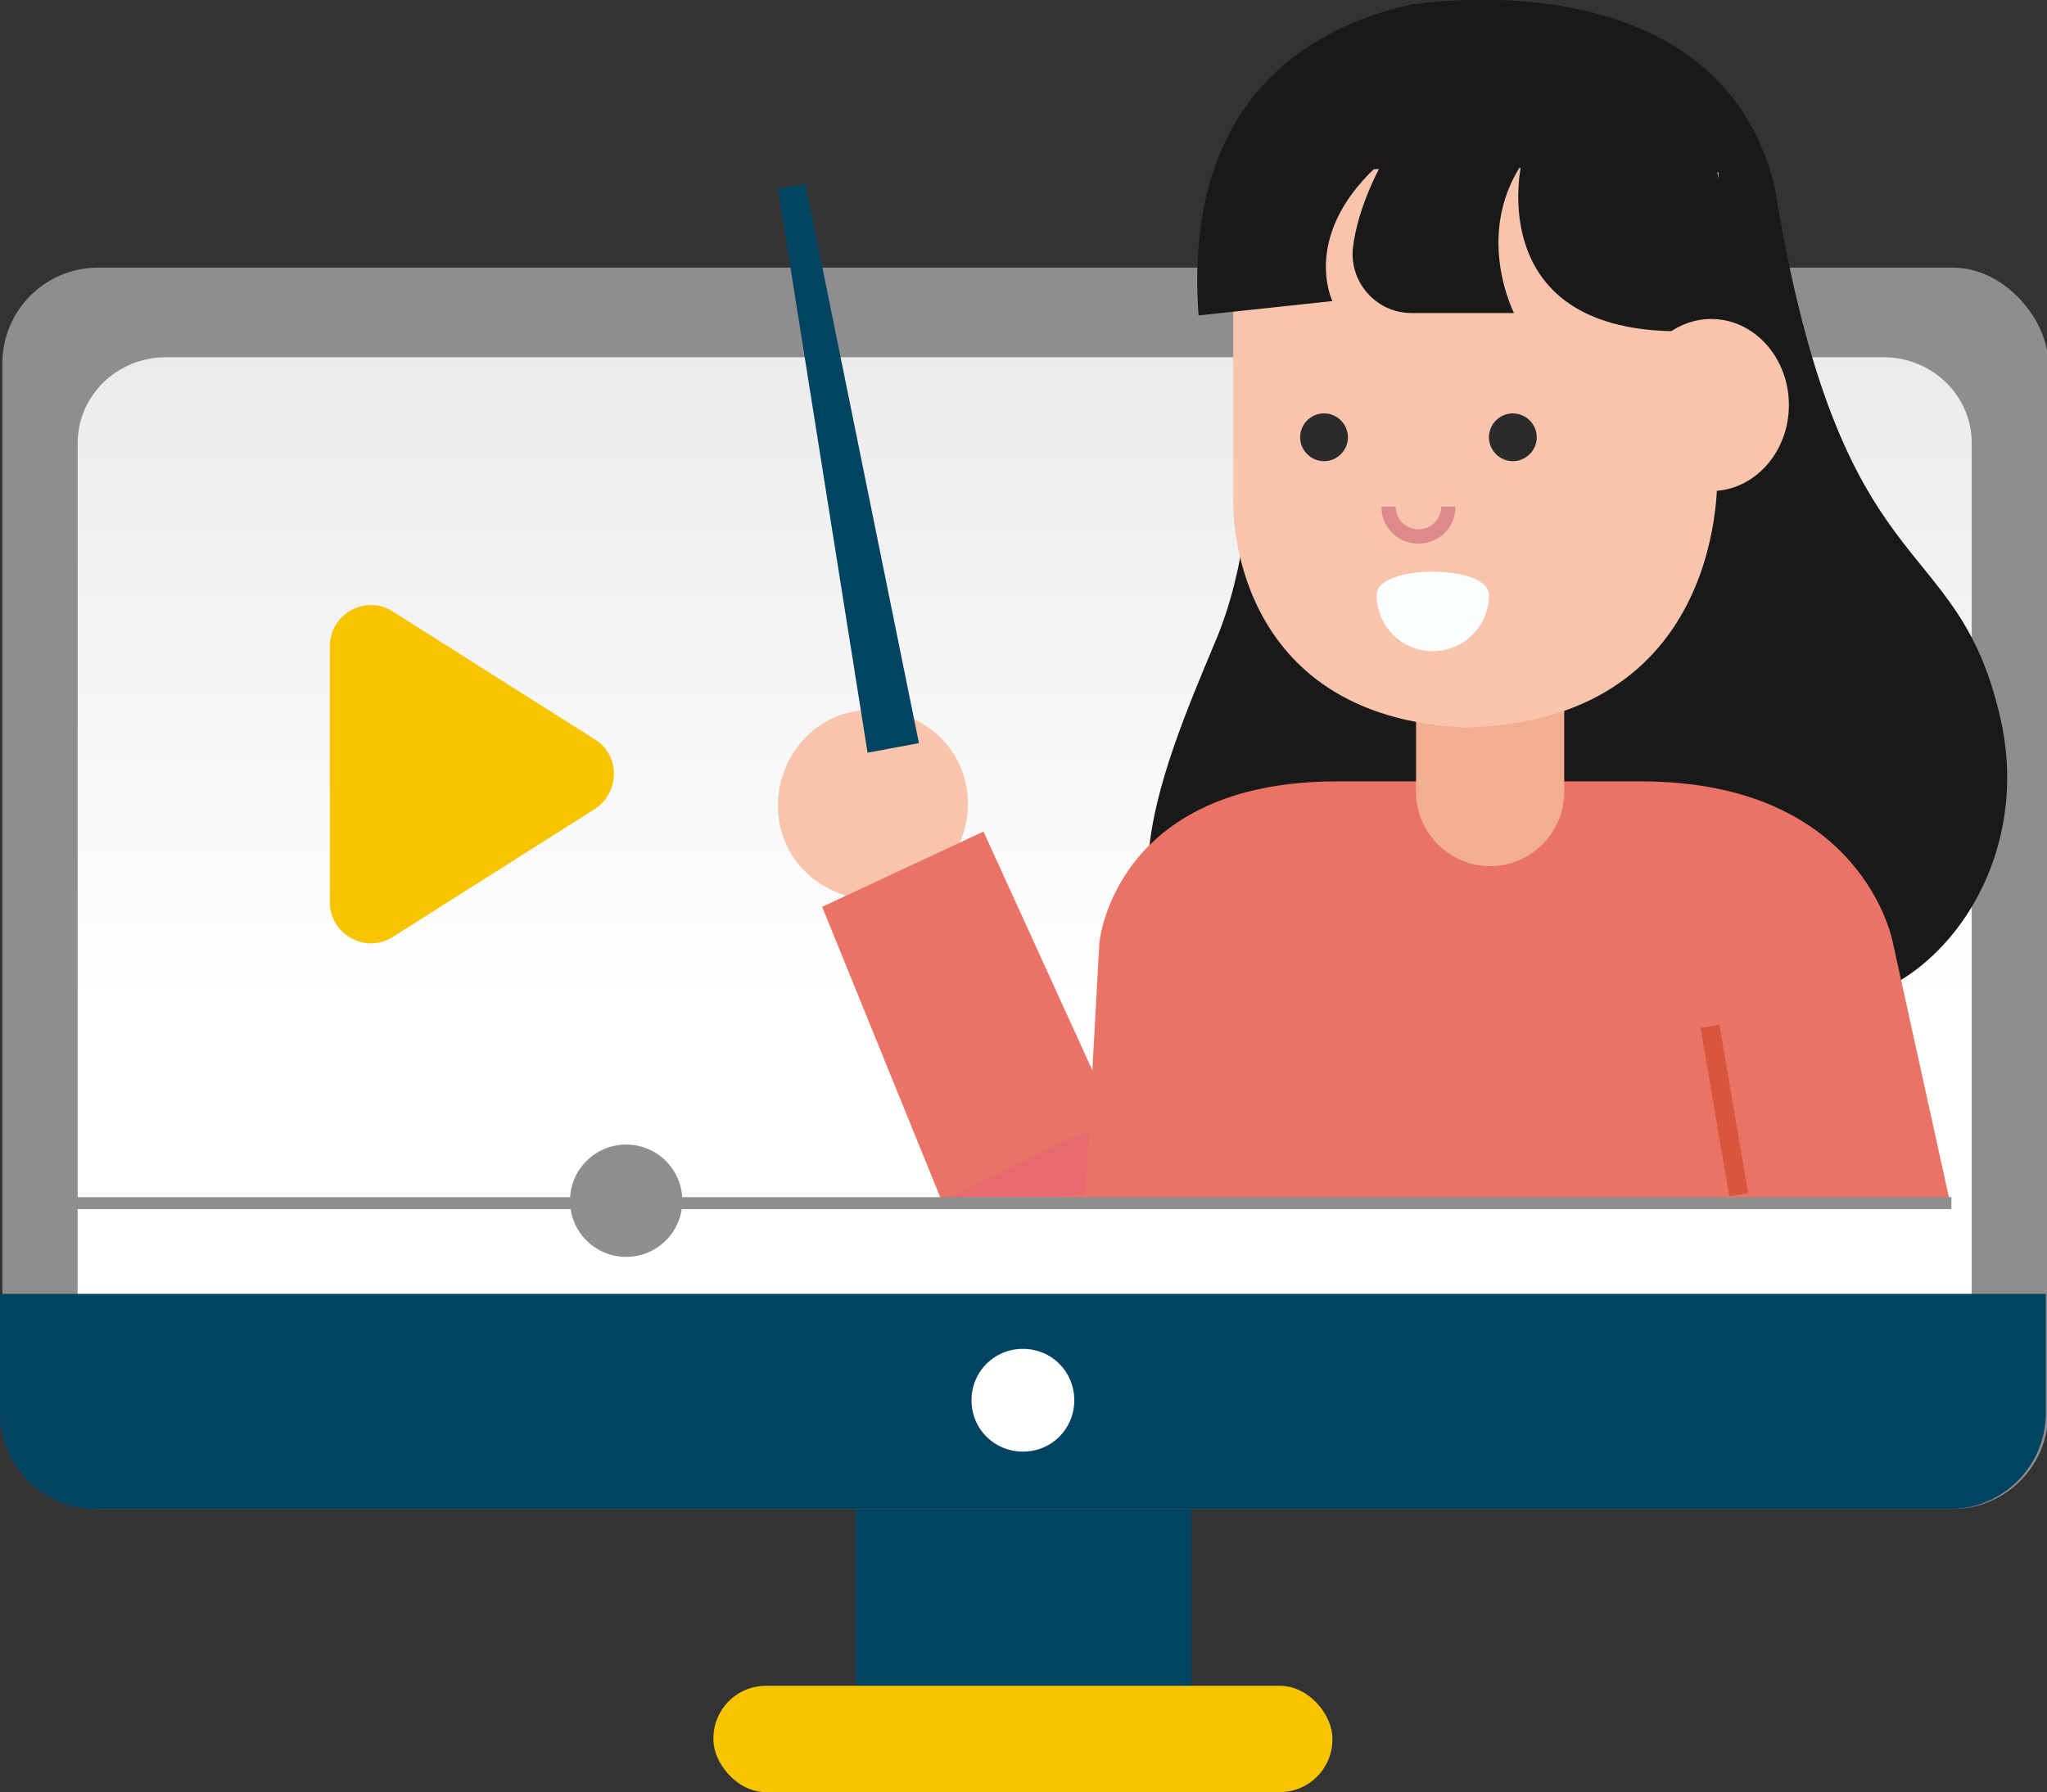
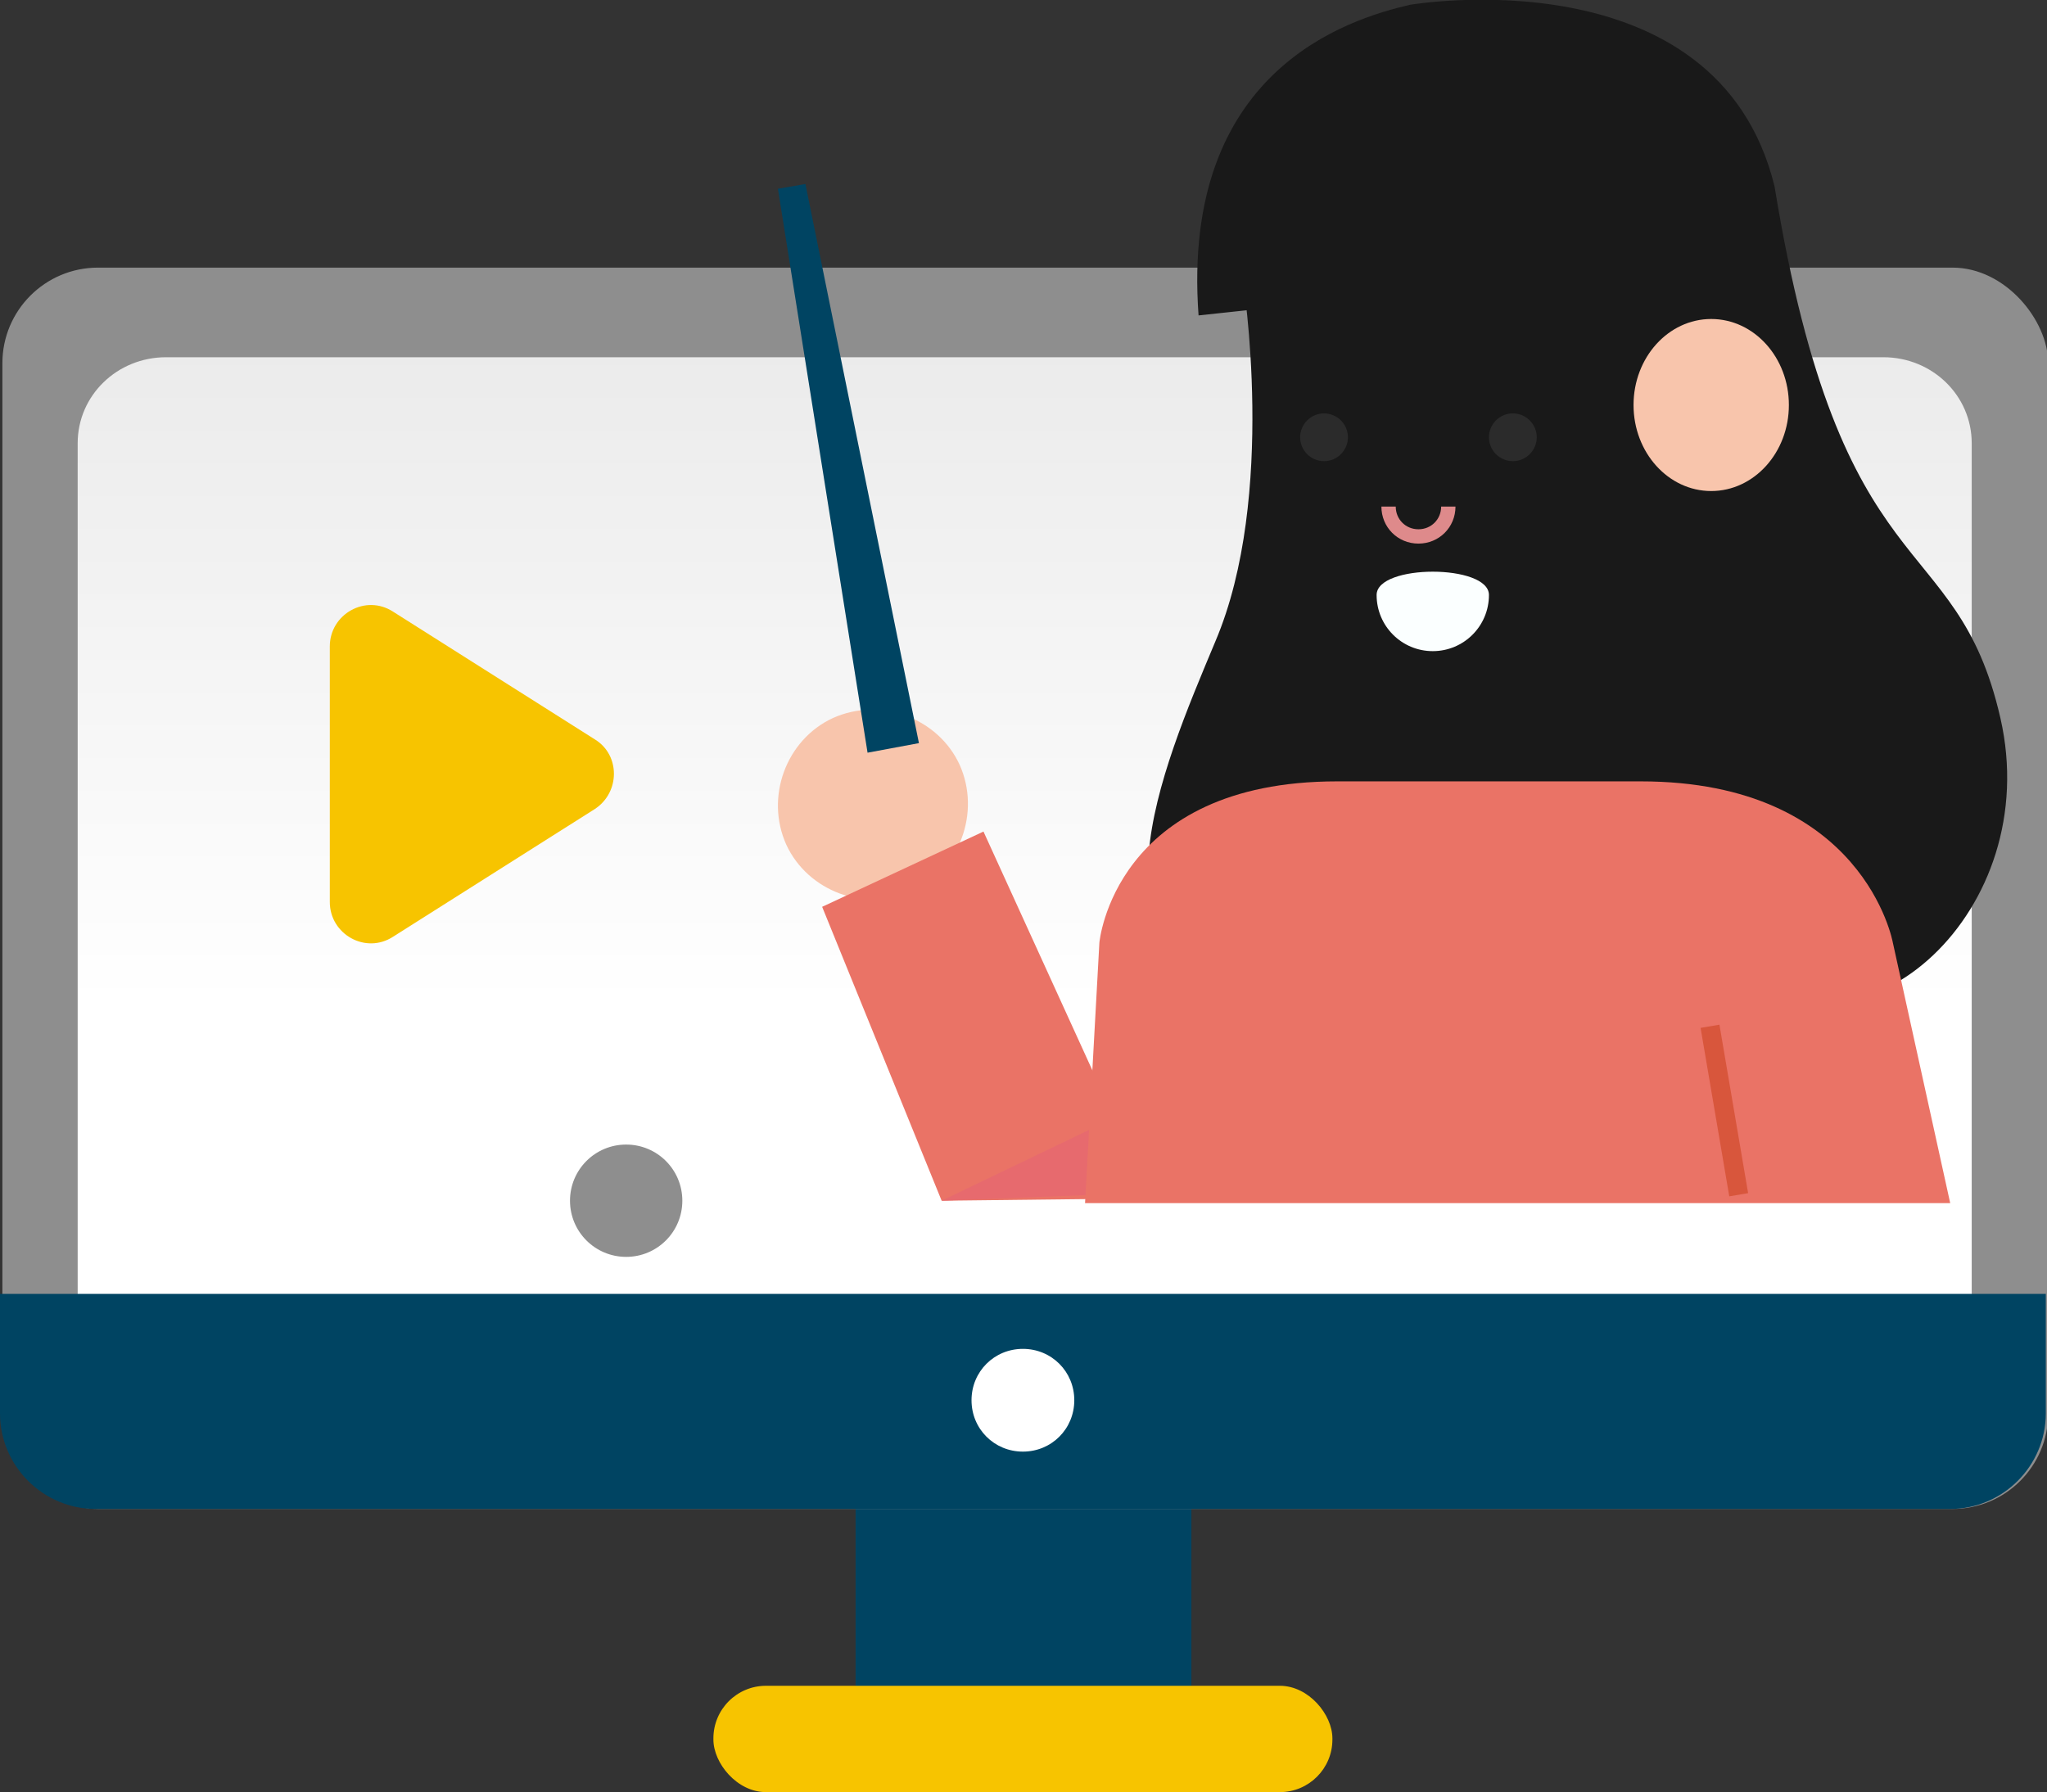
<svg xmlns="http://www.w3.org/2000/svg" xmlns:xlink="http://www.w3.org/1999/xlink" id="Layer_1" data-name="Layer 1" version="1.1" viewBox="0 0 171.3 150">
  <rect x="0" y="0" width="171.3" height="150" fill="#333333" stroke="none" />
  <defs>
    <style>
      .cls-1 {
        fill: #f1af90;
      }

      .cls-1, .cls-2, .cls-3, .cls-4, .cls-5, .cls-6, .cls-7, .cls-8, .cls-9, .cls-10, .cls-11, .cls-12, .cls-13, .cls-14 {
        stroke-width: 0px;
      }

      .cls-2 {
        fill: #e76a6e;
      }

      .cls-15 {
        clip-path: url(#clippath);
      }

      .cls-3, .cls-16, .cls-17, .cls-18 {
        fill: none;
      }

      .cls-4 {
        fill: #004462;
      }

      .cls-5 {
        fill: #8e8e8e;
      }

      .cls-6 {
        fill: #f8c5ac;
      }

      .cls-7 {
        fill: #191919;
      }

      .cls-16 {
        stroke: #8e8e8e;
      }

      .cls-16, .cls-17, .cls-18 {
        stroke-miterlimit: 10;
      }

      .cls-8 {
        fill: #fbffff;
      }

      .cls-9 {
        fill: url(#_未命名漸層_169);
      }

      .cls-10 {
        fill: url(#_未命名漸層_174);
      }

      .cls-11 {
        fill: #2b2b2b;
      }

      .cls-17 {
        stroke: #de8a8b;
        stroke-width: 1.2px;
      }

      .cls-12 {
        fill: #f7c400;
      }

      .cls-13 {
        fill: #fff;
      }

      .cls-14 {
        fill: url(#_未命名漸層_169-2);
      }

      .cls-18 {
        stroke: #d8563c;
        stroke-width: 1.6px;
      }
    </style>
    <linearGradient id="_未命名漸層_174" data-name="未命名漸層 174" x1="85.7" y1="144.4" x2="85.7" y2="23.7" gradientUnits="userSpaceOnUse">
      <stop offset=".5" stop-color="#fff" />
      <stop offset="1" stop-color="#e9e9e9" />
    </linearGradient>
    <clipPath id="clippath">
      <rect class="cls-3" width="171.2" height="150" />
    </clipPath>
    <linearGradient id="_未命名漸層_169" data-name="未命名漸層 169" x1="68.8" y1="85.1" x2="96.3" y2="85.1" gradientUnits="userSpaceOnUse">
      <stop offset="0" stop-color="#ea7366" />
      <stop offset="1" stop-color="#ea7366" />
    </linearGradient>
    <linearGradient id="_未命名漸層_169-2" data-name="未命名漸層 169" x1="90.9" y1="83" x2="163.3" y2="83" xlink:href="#_未命名漸層_169" />
  </defs>
  <path id="Rectangle_212" data-name="Rectangle 212" class="cls-4" d="M71.5,107.1h28.2v37.5c0,2.5-2,4.4-4.4,4.4h-19.3c-2.5,0-4.4-2-4.4-4.4v-37.5Z" />
  <rect id="Rectangle_213" data-name="Rectangle 213" class="cls-12" x="59.7" y="141.1" width="51.8" height="8.9" rx="4.4" ry="4.4" />
  <rect id="Rectangle_214" data-name="Rectangle 214" class="cls-5" x=".2" y="22.4" width="171.2" height="103.9" rx="8" ry="8" />
  <path id="Rectangle_214-2" data-name="Rectangle 214" class="cls-10" d="M13.9,29.9h143.7c4.1,0,7.4,3.2,7.4,7.2v79c0,4-3.3,7.2-7.4,7.2H13.9c-4.1,0-7.4-3.2-7.4-7.2V37.1c0-4,3.3-7.2,7.4-7.2Z" />
  <path id="Rectangle_215" data-name="Rectangle 215" class="cls-4" d="M0,108.3h171.2v10c0,4.4-3.6,8-8,8H8C3.6,126.3,0,122.7,0,118.3v-10Z" />
  <g id="Group_606" data-name="Group 606">
    <g class="cls-15">
      <g id="Group_605" data-name="Group 605">
        <path id="Path_771" data-name="Path 771" class="cls-13" d="M89.9,117.2c0,2.4-1.9,4.3-4.3,4.3-2.4,0-4.3-1.9-4.3-4.3,0-2.4,1.9-4.3,4.3-4.3h0c2.4,0,4.3,1.9,4.3,4.3" />
        <path id="Path_786" data-name="Path 786" class="cls-6" d="M80.3,64c1.8,4,0,8.8-3.9,10.6-4,1.8-8.8,0-10.6-3.9-1.8-4,0-8.8,3.9-10.6,4-1.8,8.8,0,10.6,3.9,0,0,0,0,0,0" />
        <polygon id="Rectangle_216" data-name="Rectangle 216" class="cls-9" points="68.8 75.9 82.3 69.6 96.3 100.3 78.8 100.5 68.8 75.9" />
        <path id="Path_787" data-name="Path 787" class="cls-2" d="M78.8,100.5l17.9-8.6v7.9l-17.9.7Z" />
        <path id="Path_788" data-name="Path 788" class="cls-4" d="M76.9,62.2l-4.3.8-7.5-47.2,2.3-.4,9.5,46.8Z" />
        <g>
          <path class="cls-7" d="M126.1,3.1c11.1,0,22.4,12.5,22.4,12.5,5.6,34.3,15.2,28.3,18.9,44.5s-11.5,29.5-21.4,21.5c-9.9-8-26.8,5-41.2,1.8-14.4-3.2-7.7-18.7-3.1-29.7,5.2-12.2,2.3-30.3,2.3-30.3L120.7,2.8" />
          <path id="Path_791" data-name="Path 791" class="cls-14" d="M158.4,78.9s-2.4-13.5-21.1-13.5h-25.4c-18.7,0-19.9,13.5-19.9,13.5l-1.2,21.8h72.4l-4.8-21.8Z" />
-           <path id="Path_792" data-name="Path 792" class="cls-1" d="M118.5,45.6v20.7c0,3.4,2.8,6.2,6.2,6.2s6.2-2.8,6.2-6.2v-20.7h-12.5Z" />
-           <path id="Path_793" data-name="Path 793" class="cls-6" d="M143.8,39.6V14.4l-19.6-.4h0s-.7,0-.7,0h-.7s0,0,0,0l-19.6.4v27.6s-.6,18.1,19.6,18.9h0c.2,0,.5,0,.7,0s-.7,0-.5,0h-1.2c23,0,21.9-21.4,21.9-21.4" />
          <path id="Path_799" data-name="Path 799" class="cls-11" d="M112.8,36.6c0,1.1-.9,2-2,2s-2-.9-2-2,.9-2,2-2h0c1.1,0,2,.9,2,2" />
          <path id="Path_800" data-name="Path 800" class="cls-11" d="M128.6,36.6c0,1.1-.9,2-2,2s-2-.9-2-2,.9-2,2-2h0c1.1,0,2,.9,2,2" />
          <path id="Path_802" data-name="Path 802" class="cls-17" d="M121.2,42.4c0,1.4-1.1,2.5-2.5,2.5s-2.5-1.1-2.5-2.5h0" />
          <path class="cls-8" d="M124.6,49.8c0,2.6-2.1,4.7-4.7,4.7s-4.7-2.1-4.7-4.7,9.4-2.6,9.4,0Z" />
          <line class="cls-18" x1="143.1" y1="85.9" x2="145.5" y2="100" />
          <path class="cls-7" d="M148.5,15.6l-4.8-1.2,2.8,12.8c-23.1,3.7-19.2-13.4-19.2-13.4-3.9,6-.6,12.4-.6,12.4h-8.6c-2.8,0-5.1-2.4-4.9-5.3.4-3.8,2.6-7.5,2.6-7.5-7.1,6.1-4.3,11.8-4.3,11.8l-11.2,1.2C98.8,5.9,112.8,1.6,118,.4c0,0,25.7-4.4,30.5,15.2Z" />
          <ellipse class="cls-6" cx="143.2" cy="33.9" rx="6.5" ry="7.2" />
        </g>
      </g>
    </g>
  </g>
-   <line id="Line_62" data-name="Line 62" class="cls-16" x1="6.4" y1="100.7" x2="163.3" y2="100.7" />
  <path id="Path_789" data-name="Path 789" class="cls-5" d="M57.1,100.5c0,2.6-2.1,4.7-4.7,4.7s-4.7-2.1-4.7-4.7c0-2.6,2.1-4.7,4.7-4.7h0c2.6,0,4.7,2.1,4.7,4.7" />
  <path id="Path_772" data-name="Path 772" class="cls-12" d="M27.6,54.2v21.3c0,2.7,3,4.4,5.3,2.9l16.9-10.7c2.1-1.4,2.1-4.5,0-5.8l-16.9-10.7c-2.3-1.5-5.3.2-5.3,2.9Z" />
</svg>